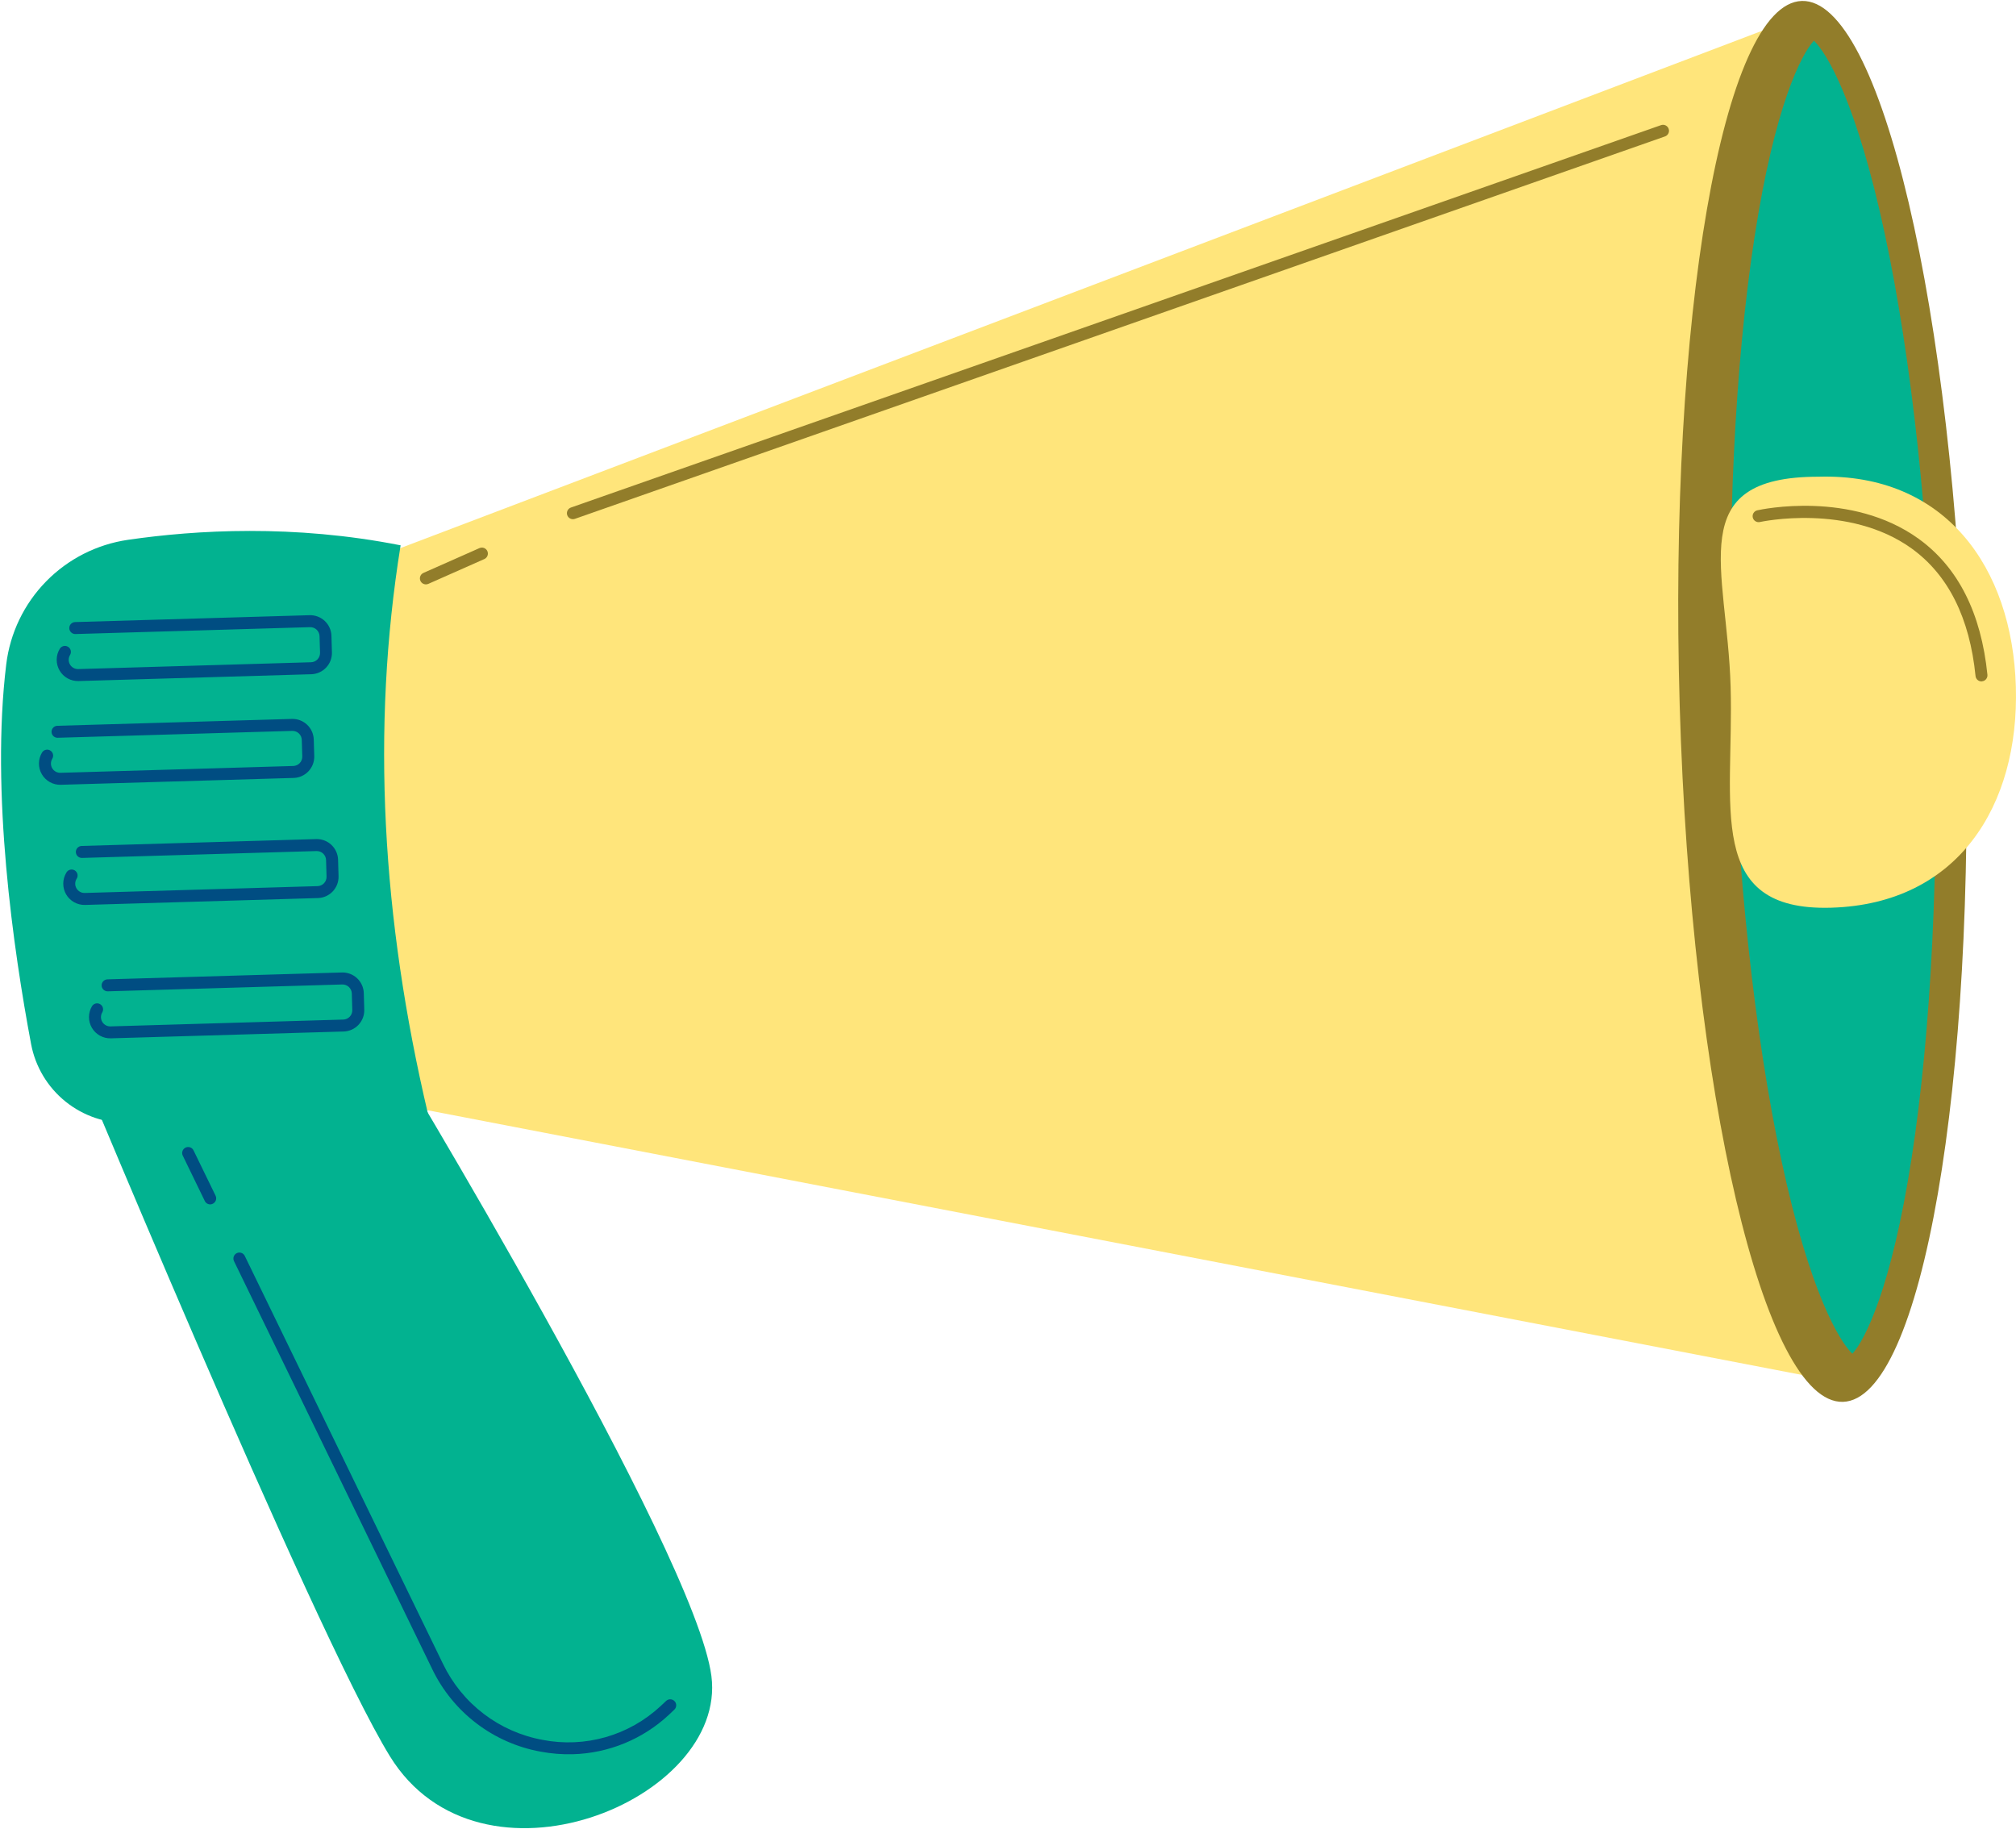
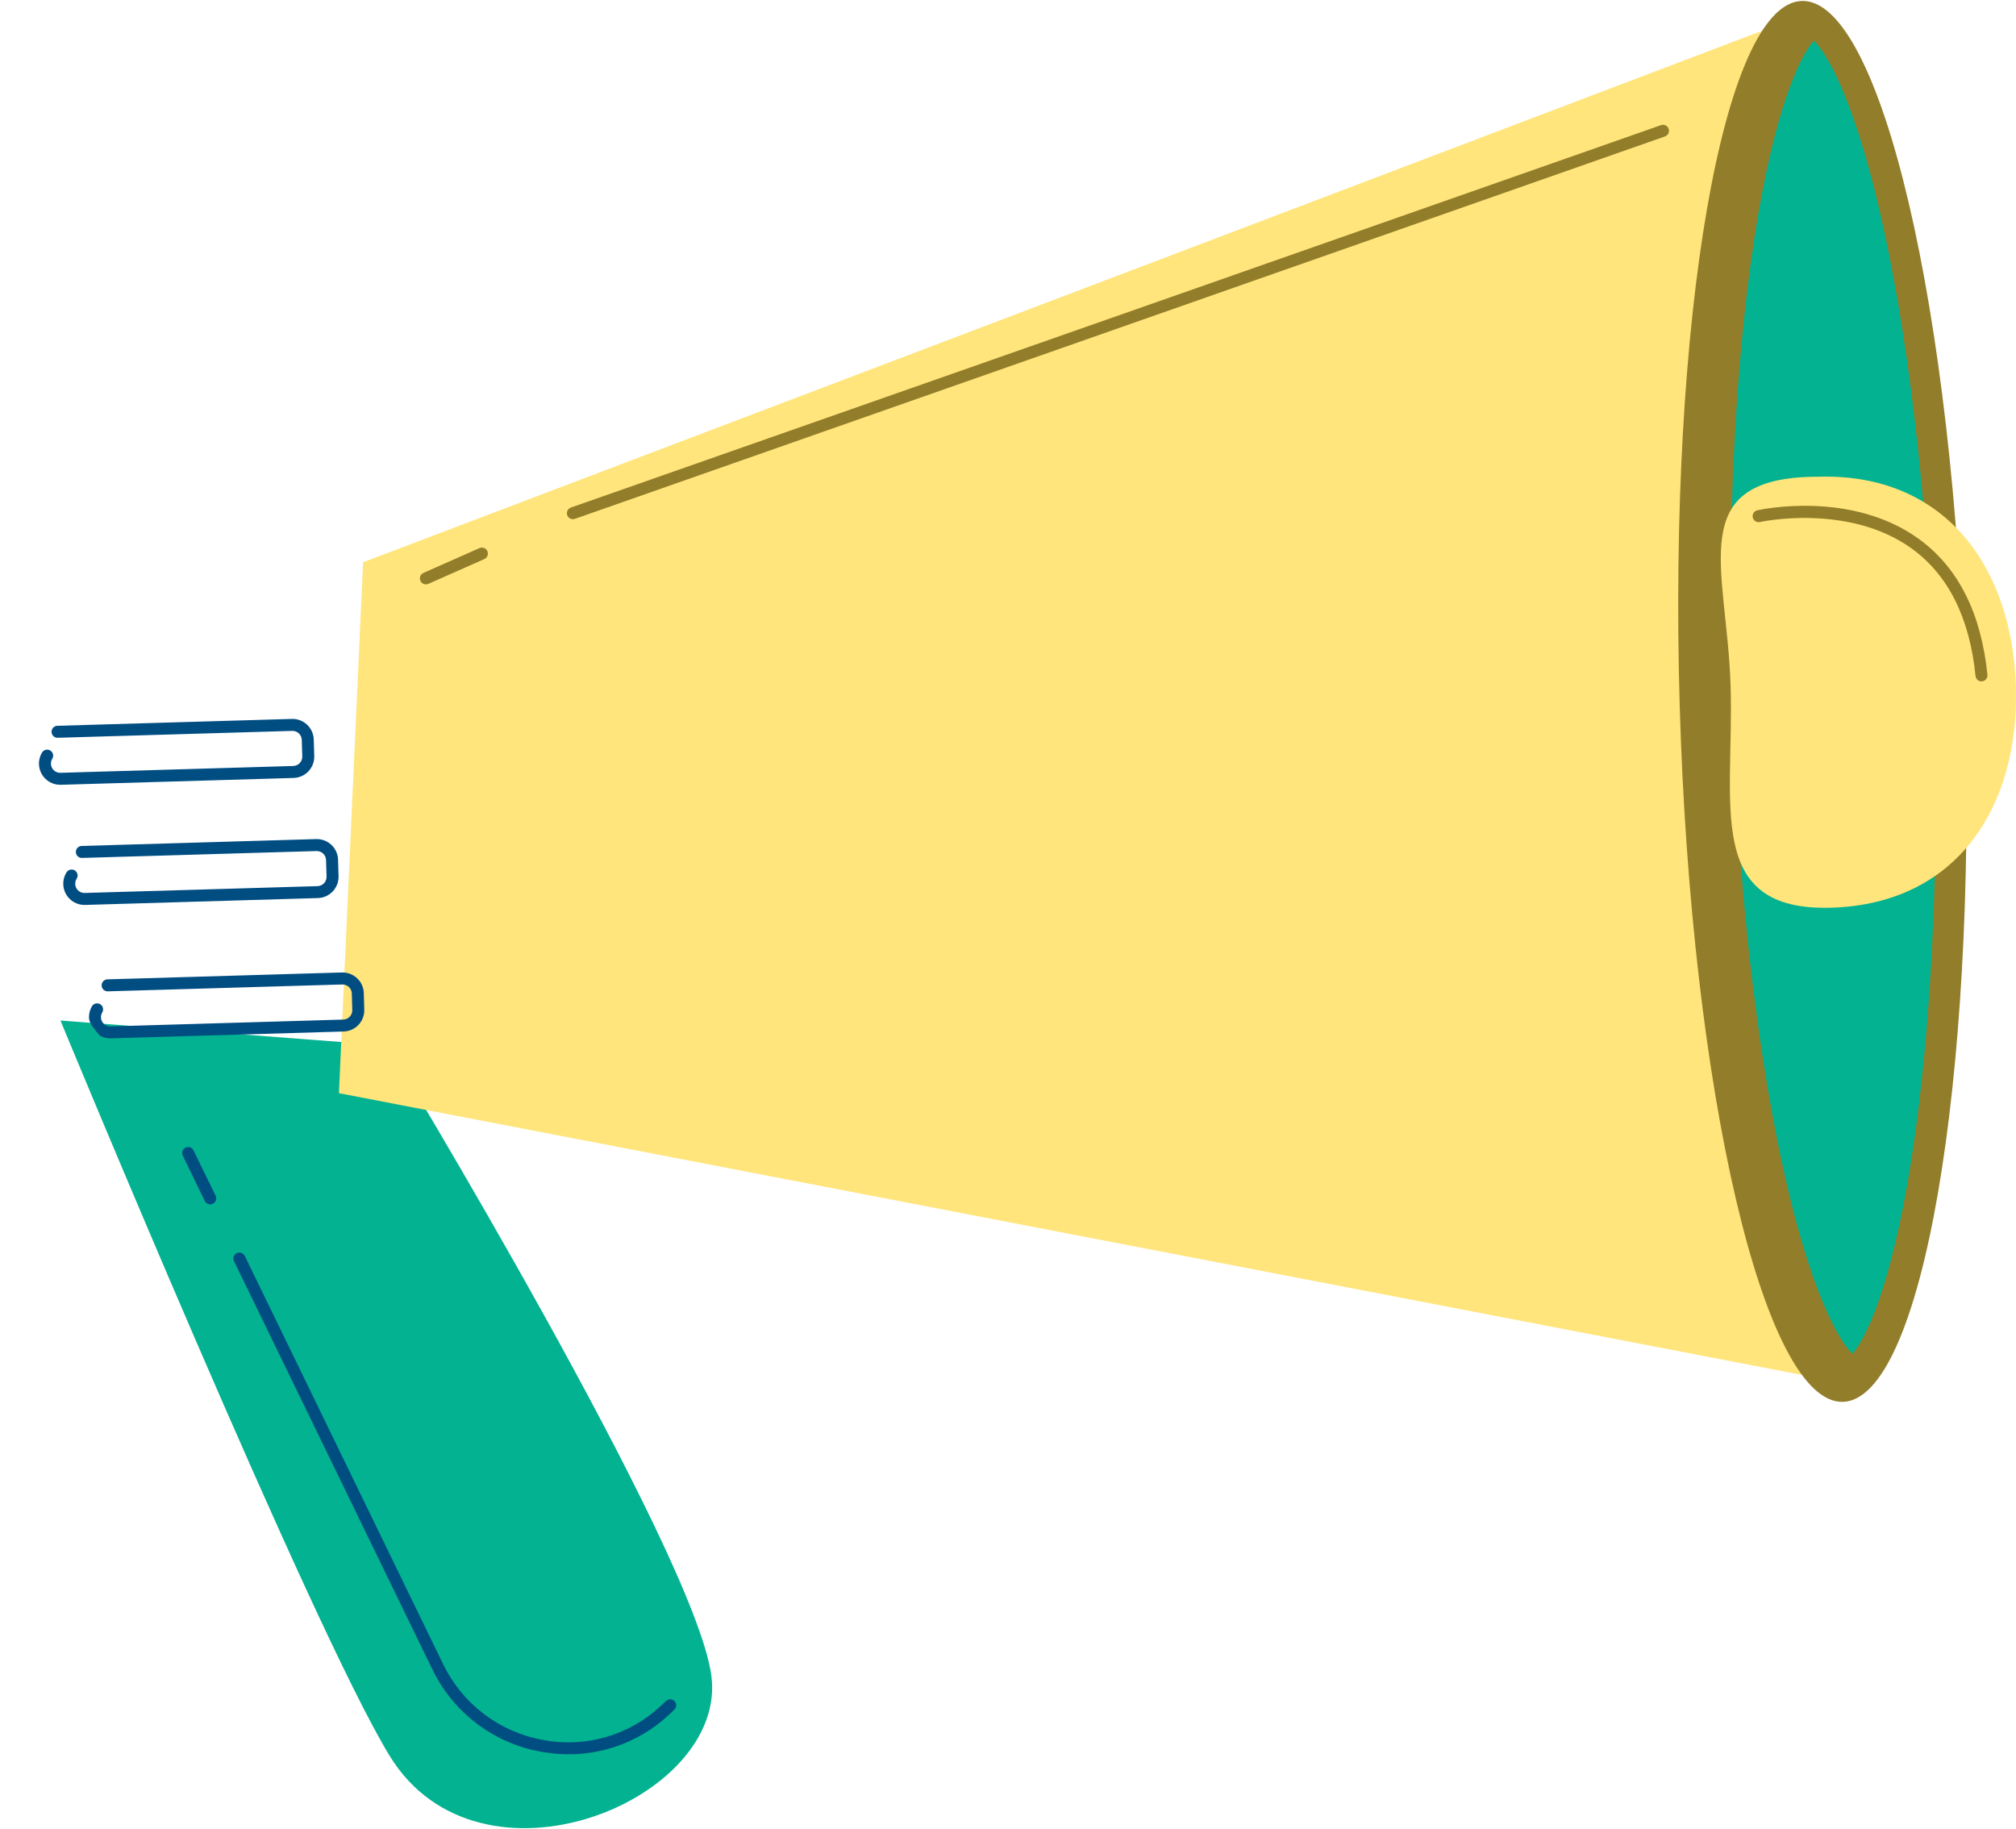
<svg xmlns="http://www.w3.org/2000/svg" width="604" height="548" viewBox="0 0 604 548" fill="none">
  <g clip-path="url(#clip0_245_34)">
    <path d="M18.112 305.741C18.112 305.741 93.542 488.355 116.797 526.124C143.781 569.963 217.947 539.351 213.142 502.14C208.336 464.928 116.157 313.242 116.157 313.242L18.112 305.741Z" fill="#02B290" />
    <path d="M108.781 168.448L539.562 4.807L546.954 413.28L101.538 327.503L108.781 168.448Z" fill="#FFE57B" />
    <path d="M552.154 419.979C575.767 419.286 592.154 324.773 588.755 208.878C585.355 92.982 563.457 -0.408 539.844 0.285C516.231 0.977 499.844 95.49 503.244 211.386C506.643 327.281 528.541 420.671 552.154 419.979Z" fill="#927D2A" />
    <path d="M554.974 405.569C550.995 401.754 542.133 386.846 533.766 347.84C525.68 310.157 520.399 261.122 518.893 209.759C517.388 158.397 519.79 109.152 525.657 71.058C531.726 31.639 539.699 16.232 543.451 12.187C547.43 16.006 556.292 30.91 564.659 69.916C572.745 107.603 578.026 156.633 579.528 207.996C581.03 259.359 578.631 308.6 572.768 346.697C566.675 386.097 558.71 401.508 554.974 405.569Z" fill="#02B290" />
    <path d="M603.957 205.703C605.003 241.358 586.643 270.823 548.624 271.939C510.605 273.055 519.545 241.358 518.5 205.703C517.454 170.048 504 142.818 544.832 142.818C582.84 141.702 602.912 170.048 603.957 205.703Z" fill="#FFE57B" />
-     <path d="M38.333 161.727C58.737 158.751 88.07 157.046 120.023 163.373C111.165 218.309 114.41 275.203 128.25 333.798L38.704 336.427C31.794 336.634 25.038 334.368 19.651 330.037C14.263 325.705 10.599 319.593 9.317 312.801C4.028 284.67 -2.81 237.328 1.871 199.009C3.018 189.656 7.209 180.939 13.798 174.202C20.387 167.465 29.008 163.082 38.333 161.727V161.727Z" fill="#02B290" />
-     <path d="M93.288 201.993L23.534 204.037C22.39 204.07 21.259 203.794 20.258 203.238C19.258 202.682 18.426 201.867 17.85 200.878C17.274 199.889 16.975 198.763 16.985 197.619C16.994 196.475 17.313 195.354 17.906 194.375C18.152 193.967 18.551 193.674 19.014 193.56C19.477 193.445 19.967 193.52 20.375 193.767C20.783 194.013 21.076 194.412 21.19 194.875C21.305 195.338 21.23 195.828 20.983 196.236C20.725 196.663 20.587 197.151 20.583 197.65C20.579 198.148 20.709 198.639 20.96 199.07C21.211 199.501 21.574 199.856 22.009 200.099C22.445 200.341 22.938 200.462 23.437 200.448L93.191 198.405C93.927 198.382 94.623 198.069 95.129 197.534C95.634 196.999 95.906 196.285 95.886 195.549L95.738 190.588C95.717 189.852 95.404 189.154 94.868 188.649C94.333 188.144 93.619 187.871 92.883 187.892L22.606 189.952C22.13 189.966 21.668 189.79 21.322 189.464C20.975 189.137 20.773 188.686 20.759 188.21C20.745 187.734 20.921 187.273 21.247 186.926C21.574 186.58 22.025 186.377 22.501 186.363L92.754 184.308C94.441 184.259 96.078 184.883 97.306 186.04C98.534 187.198 99.252 188.796 99.303 190.482L99.447 195.444C99.495 197.128 98.874 198.762 97.719 199.989C96.565 201.217 94.972 201.937 93.288 201.993V201.993Z" fill="#004D82" />
    <path d="M87.976 233.065L18.222 235.113C17.078 235.147 15.945 234.872 14.944 234.317C13.943 233.761 13.11 232.946 12.534 231.956C11.957 230.967 11.659 229.841 11.669 228.696C11.68 227.551 11.999 226.43 12.593 225.451C12.84 225.044 13.239 224.752 13.701 224.638C14.163 224.525 14.652 224.6 15.059 224.847C15.466 225.093 15.758 225.492 15.871 225.954C15.985 226.416 15.91 226.905 15.663 227.312C15.404 227.738 15.264 228.227 15.26 228.726C15.255 229.226 15.385 229.717 15.636 230.148C15.888 230.58 16.251 230.935 16.687 231.177C17.124 231.42 17.618 231.54 18.117 231.524L87.871 229.481C88.606 229.457 89.302 229.144 89.806 228.609C90.31 228.073 90.582 227.36 90.562 226.625L90.414 221.66C90.392 220.925 90.078 220.228 89.543 219.724C89.008 219.219 88.294 218.947 87.559 218.968L17.29 221.028C17.054 221.035 16.819 220.995 16.599 220.912C16.379 220.828 16.177 220.701 16.006 220.54C15.659 220.213 15.457 219.762 15.443 219.286C15.429 218.811 15.604 218.349 15.931 218.002C16.258 217.656 16.709 217.453 17.184 217.439L87.457 215.38C89.144 215.333 90.781 215.957 92.008 217.115C93.235 218.274 93.953 219.872 94.003 221.558L94.151 226.52C94.198 228.206 93.575 229.842 92.417 231.069C91.259 232.296 89.662 233.014 87.976 233.065Z" fill="#004D82" />
    <path d="M171.694 155.541C171.266 155.553 170.848 155.412 170.515 155.143C170.182 154.874 169.956 154.494 169.878 154.073C169.801 153.652 169.876 153.217 170.091 152.847C170.306 152.477 170.646 152.196 171.05 152.054L497.592 37.51C497.817 37.422 498.057 37.381 498.298 37.389C498.54 37.396 498.777 37.452 498.996 37.554C499.215 37.655 499.411 37.8 499.573 37.979C499.735 38.158 499.859 38.368 499.938 38.596C500.016 38.825 500.048 39.066 500.032 39.307C500.015 39.548 499.949 39.783 499.84 39.998C499.73 40.213 499.578 40.404 499.393 40.558C499.207 40.713 498.993 40.829 498.762 40.899L172.236 155.444C172.061 155.503 171.878 155.536 171.694 155.541V155.541Z" fill="#927D2A" />
    <path d="M127.656 175.072C127.24 175.086 126.831 174.954 126.501 174.699C126.171 174.444 125.94 174.082 125.847 173.676C125.755 173.269 125.807 172.843 125.995 172.471C126.183 172.098 126.494 171.803 126.876 171.635L143.649 164.205C144.084 164.012 144.579 164 145.023 164.171C145.467 164.343 145.825 164.684 146.018 165.119C146.211 165.555 146.223 166.049 146.052 166.494C145.88 166.938 145.539 167.296 145.104 167.489L128.331 174.92C128.118 175.013 127.889 175.065 127.656 175.072V175.072Z" fill="#927D2A" />
    <path d="M95.255 269.049L25.501 271.108C24.357 271.141 23.225 270.865 22.225 270.309C21.225 269.753 20.393 268.938 19.817 267.949C19.24 266.96 18.942 265.834 18.951 264.69C18.961 263.546 19.279 262.425 19.872 261.446C19.987 261.231 20.145 261.041 20.336 260.889C20.526 260.737 20.746 260.625 20.982 260.56C21.217 260.496 21.463 260.48 21.705 260.514C21.947 260.548 22.179 260.631 22.387 260.757C22.596 260.884 22.776 261.052 22.918 261.251C23.059 261.45 23.159 261.676 23.21 261.914C23.261 262.153 23.263 262.4 23.216 262.639C23.168 262.878 23.073 263.106 22.934 263.307C22.677 263.734 22.538 264.222 22.534 264.721C22.53 265.219 22.66 265.71 22.912 266.141C23.163 266.572 23.525 266.927 23.961 267.17C24.396 267.413 24.889 267.533 25.388 267.519L95.142 265.476C95.877 265.453 96.574 265.14 97.078 264.605C97.583 264.069 97.855 263.356 97.834 262.62L97.689 257.659C97.667 256.924 97.353 256.227 96.818 255.723C96.283 255.218 95.569 254.946 94.834 254.967L24.573 257.027C24.097 257.041 23.635 256.865 23.289 256.539C22.942 256.212 22.74 255.761 22.726 255.285C22.712 254.809 22.887 254.348 23.214 254.001C23.541 253.655 23.991 253.452 24.467 253.438L94.736 251.379C96.423 251.333 98.059 251.956 99.286 253.114C100.514 254.271 101.233 255.867 101.286 257.553L101.43 262.515C101.474 264.199 100.849 265.832 99.692 267.057C98.534 268.281 96.939 268.998 95.255 269.049V269.049Z" fill="#004D82" />
-     <path d="M102.962 309.029L33.208 311.073C32.065 311.106 30.935 310.831 29.935 310.276C28.936 309.721 28.105 308.907 27.529 307.919C26.953 306.932 26.653 305.807 26.662 304.664C26.671 303.521 26.988 302.401 27.579 301.423C27.831 301.028 28.228 300.747 28.684 300.64C29.14 300.533 29.62 300.609 30.021 300.852C30.422 301.094 30.712 301.484 30.83 301.938C30.947 302.391 30.882 302.873 30.649 303.28C30.39 303.706 30.251 304.195 30.247 304.695C30.242 305.194 30.372 305.685 30.623 306.117C30.874 306.548 31.237 306.904 31.674 307.147C32.11 307.39 32.603 307.51 33.103 307.496L102.857 305.452C103.592 305.43 104.288 305.117 104.793 304.581C105.298 304.046 105.569 303.332 105.548 302.597L105.404 297.632C105.38 296.897 105.067 296.201 104.532 295.696C103.997 295.192 103.284 294.92 102.549 294.94L32.295 296.992C32.06 296.999 31.825 296.959 31.605 296.875C31.384 296.792 31.183 296.665 31.011 296.504C30.84 296.342 30.702 296.148 30.605 295.933C30.508 295.718 30.455 295.486 30.448 295.25C30.441 295.015 30.481 294.78 30.565 294.56C30.648 294.339 30.775 294.138 30.937 293.966C31.098 293.795 31.292 293.657 31.507 293.56C31.722 293.463 31.954 293.41 32.19 293.403L102.459 291.344C104.143 291.302 105.776 291.928 107 293.086C108.224 294.243 108.94 295.838 108.992 297.522L109.137 302.488C109.183 304.173 108.559 305.808 107.401 307.035C106.244 308.261 104.648 308.978 102.962 309.029V309.029Z" fill="#004D82" />
+     <path d="M102.962 309.029L33.208 311.073C32.065 311.106 30.935 310.831 29.935 310.276C26.953 306.932 26.653 305.807 26.662 304.664C26.671 303.521 26.988 302.401 27.579 301.423C27.831 301.028 28.228 300.747 28.684 300.64C29.14 300.533 29.62 300.609 30.021 300.852C30.422 301.094 30.712 301.484 30.83 301.938C30.947 302.391 30.882 302.873 30.649 303.28C30.39 303.706 30.251 304.195 30.247 304.695C30.242 305.194 30.372 305.685 30.623 306.117C30.874 306.548 31.237 306.904 31.674 307.147C32.11 307.39 32.603 307.51 33.103 307.496L102.857 305.452C103.592 305.43 104.288 305.117 104.793 304.581C105.298 304.046 105.569 303.332 105.548 302.597L105.404 297.632C105.38 296.897 105.067 296.201 104.532 295.696C103.997 295.192 103.284 294.92 102.549 294.94L32.295 296.992C32.06 296.999 31.825 296.959 31.605 296.875C31.384 296.792 31.183 296.665 31.011 296.504C30.84 296.342 30.702 296.148 30.605 295.933C30.508 295.718 30.455 295.486 30.448 295.25C30.441 295.015 30.481 294.78 30.565 294.56C30.648 294.339 30.775 294.138 30.937 293.966C31.098 293.795 31.292 293.657 31.507 293.56C31.722 293.463 31.954 293.41 32.19 293.403L102.459 291.344C104.143 291.302 105.776 291.928 107 293.086C108.224 294.243 108.94 295.838 108.992 297.522L109.137 302.488C109.183 304.173 108.559 305.808 107.401 307.035C106.244 308.261 104.648 308.978 102.962 309.029V309.029Z" fill="#004D82" />
    <path d="M171.656 525.547C168.393 525.635 165.131 525.373 161.924 524.767C154.951 523.496 148.377 520.593 142.741 516.295C137.104 511.997 132.565 506.425 129.494 500.037L70.131 377.875C70.02 377.662 69.953 377.428 69.934 377.189C69.914 376.949 69.943 376.708 70.019 376.48C70.094 376.252 70.215 376.041 70.373 375.861C70.532 375.68 70.725 375.533 70.942 375.429C71.158 375.324 71.393 375.264 71.633 375.252C71.873 375.24 72.113 375.277 72.339 375.359C72.564 375.442 72.771 375.569 72.947 375.733C73.122 375.897 73.263 376.095 73.361 376.314L132.724 498.481C135.55 504.362 139.728 509.491 144.917 513.448C150.105 517.405 156.156 520.078 162.575 521.248C168.852 522.469 175.329 522.187 181.476 520.425C187.623 518.662 193.266 515.469 197.942 511.107C198.462 510.631 198.982 510.143 199.502 509.644C199.669 509.47 199.869 509.331 200.091 509.236C200.313 509.14 200.551 509.091 200.793 509.09C201.034 509.089 201.273 509.137 201.495 509.231C201.718 509.324 201.919 509.462 202.087 509.635C202.255 509.808 202.386 510.014 202.473 510.239C202.56 510.464 202.6 510.704 202.592 510.946C202.584 511.187 202.527 511.424 202.425 511.643C202.323 511.861 202.178 512.057 201.998 512.219C201.464 512.741 200.93 513.244 200.399 513.736C192.578 521.045 182.356 525.246 171.656 525.547V525.547Z" fill="#004D82" />
    <path d="M63.033 360.817C62.687 360.829 62.345 360.741 62.049 360.562C61.752 360.383 61.514 360.122 61.363 359.811L54.732 346.159C54.543 345.733 54.526 345.25 54.687 344.812C54.847 344.374 55.171 344.016 55.591 343.813C56.011 343.611 56.493 343.579 56.936 343.726C57.378 343.872 57.746 344.185 57.962 344.599L64.593 358.227C64.8 358.656 64.829 359.149 64.673 359.598C64.517 360.048 64.19 360.418 63.762 360.626C63.536 360.744 63.287 360.809 63.033 360.817V360.817Z" fill="#004D82" />
    <path d="M593.715 204.142C593.261 204.155 592.819 203.996 592.478 203.697C592.137 203.397 591.923 202.979 591.878 202.528C590.126 185.092 583.686 172.243 572.765 164.341C553.804 150.673 527.553 156.321 527.28 156.391C527.049 156.443 526.811 156.448 526.579 156.407C526.346 156.366 526.124 156.28 525.925 156.153C525.725 156.026 525.553 155.862 525.417 155.668C525.282 155.475 525.186 155.257 525.135 155.026C525.083 154.796 525.078 154.557 525.119 154.325C525.16 154.092 525.246 153.87 525.373 153.671C525.5 153.472 525.664 153.299 525.858 153.164C526.051 153.028 526.269 152.932 526.5 152.881C527.639 152.627 554.619 146.823 574.84 161.423C586.651 169.954 593.563 183.656 595.439 202.161C595.483 202.632 595.34 203.101 595.039 203.467C594.739 203.832 594.306 204.064 593.836 204.111L593.715 204.142Z" fill="#927D2A" />
  </g>
  <defs>
    <clipPath id="clip0_245_34">
      <rect width="603.69" height="547.404" fill="white" transform="translate(0.311 0.298)" />
    </clipPath>
  </defs>
</svg>